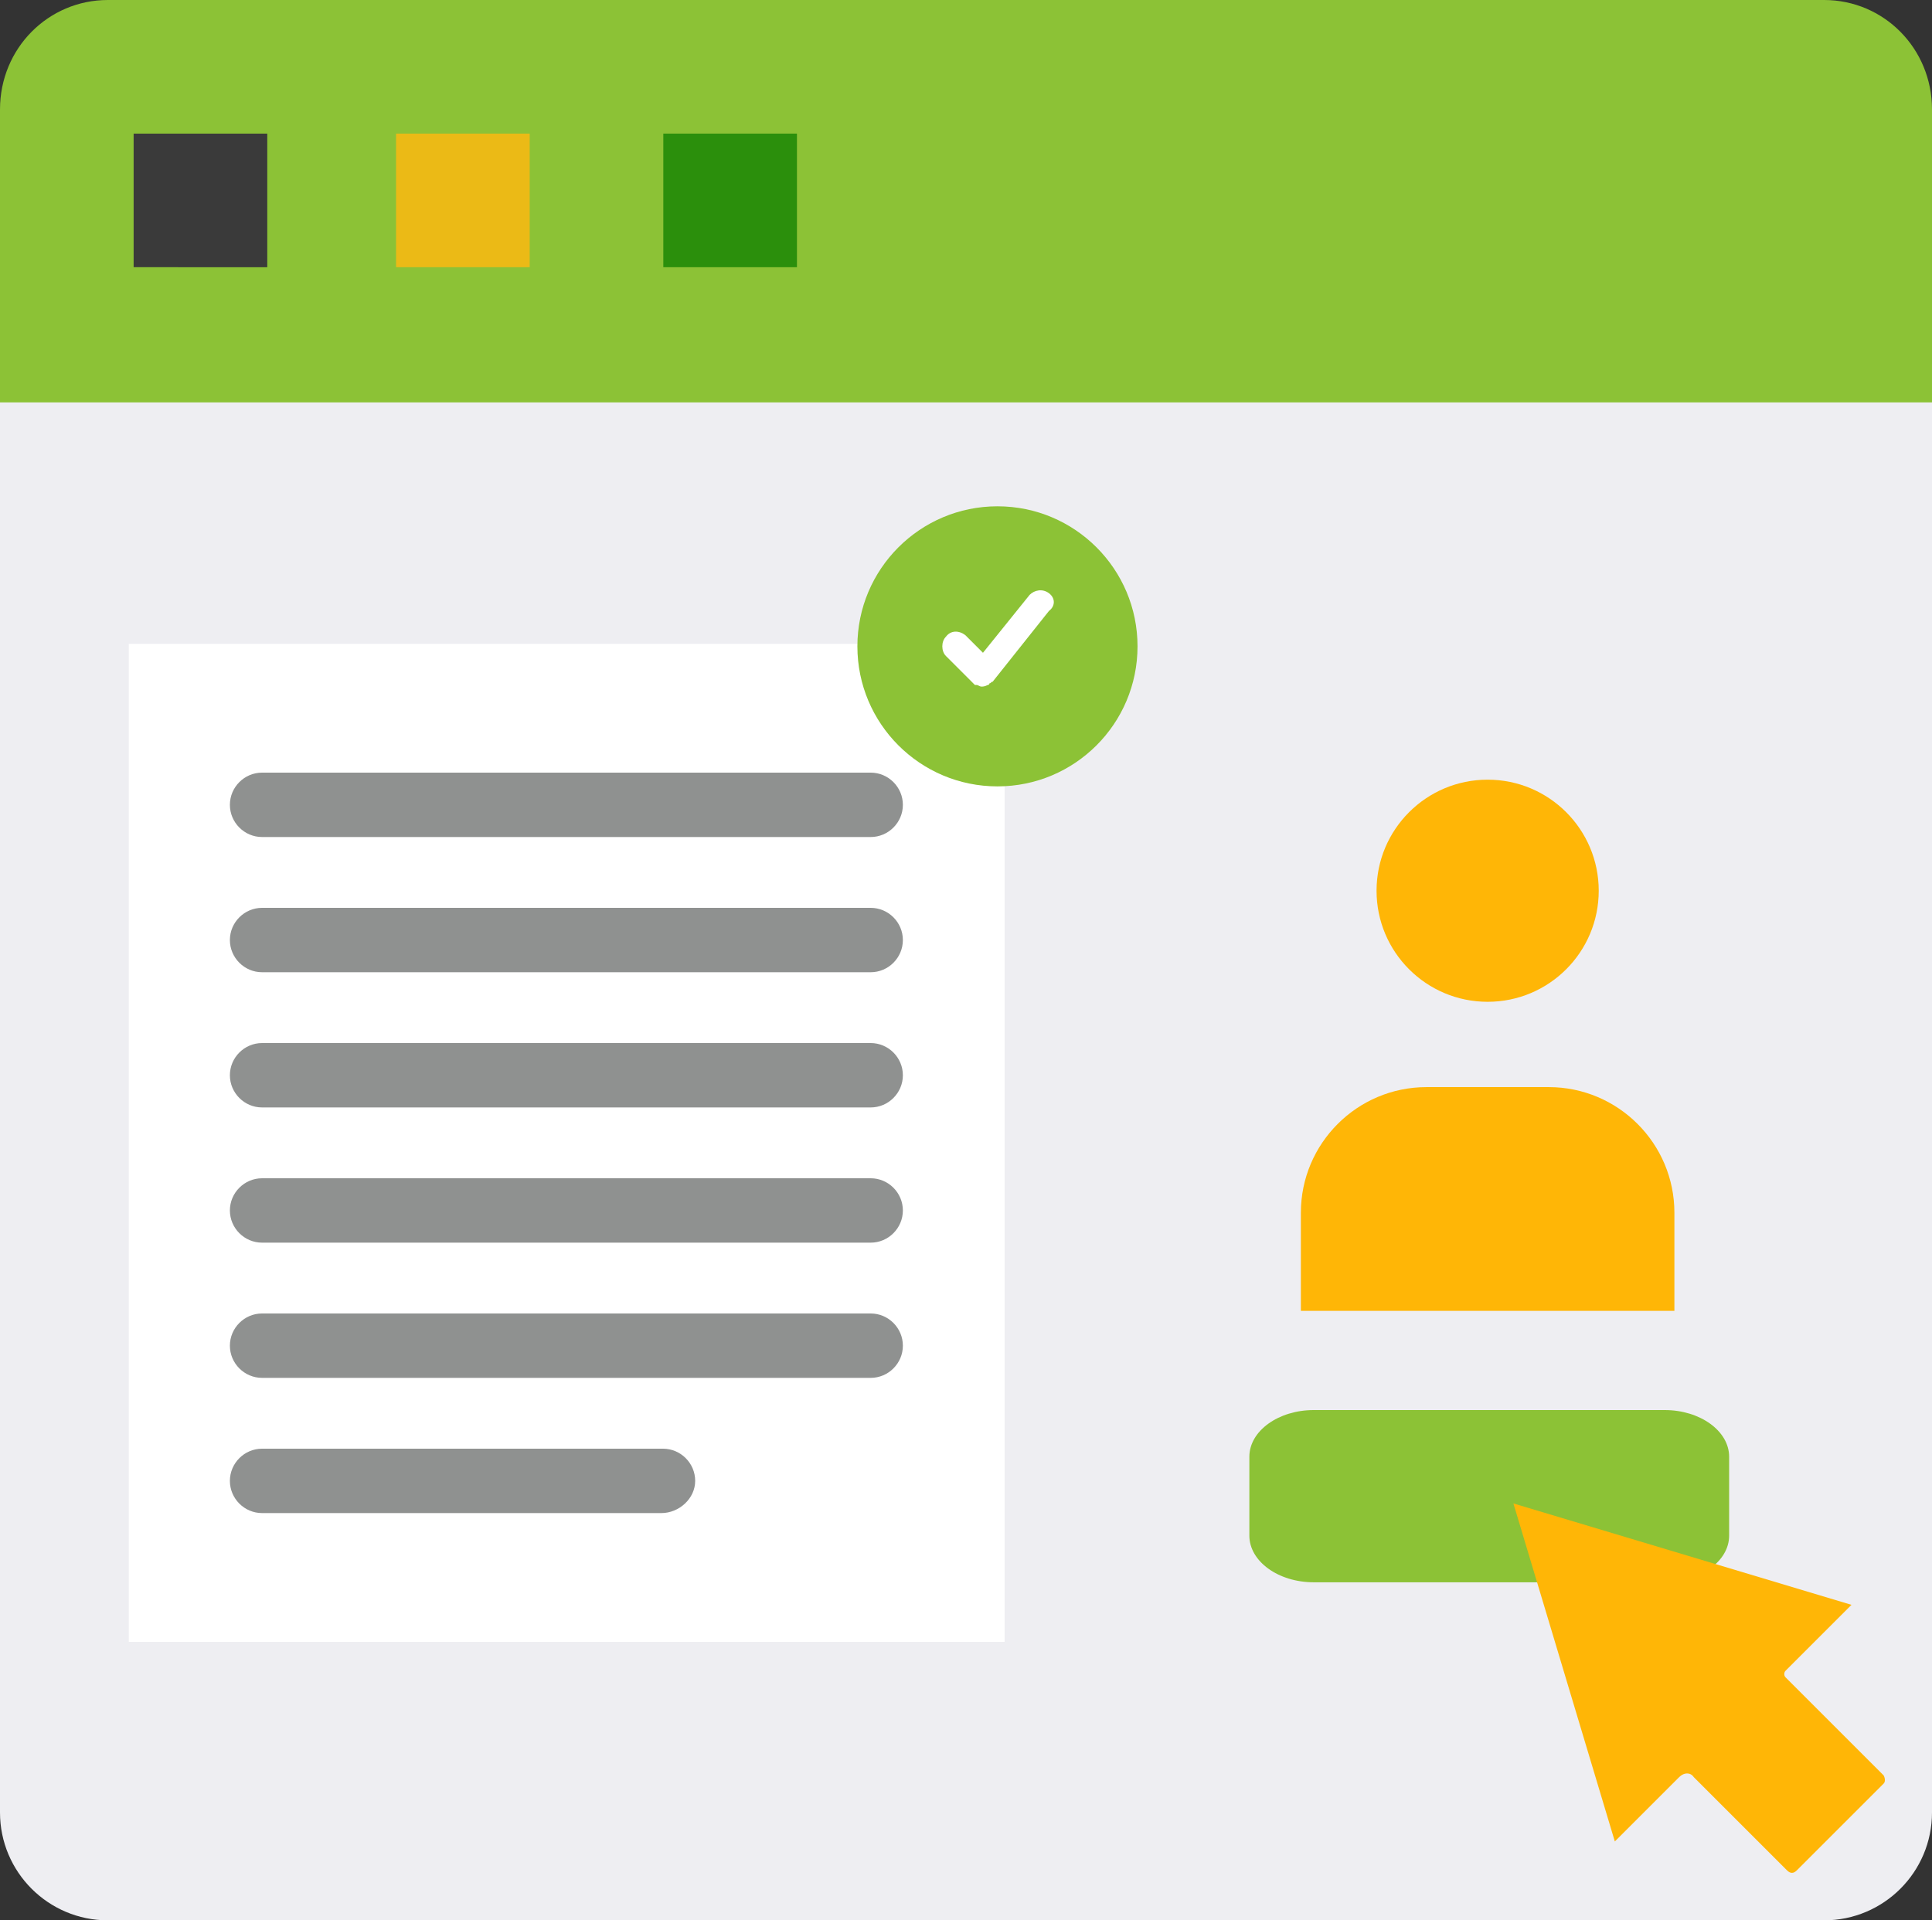
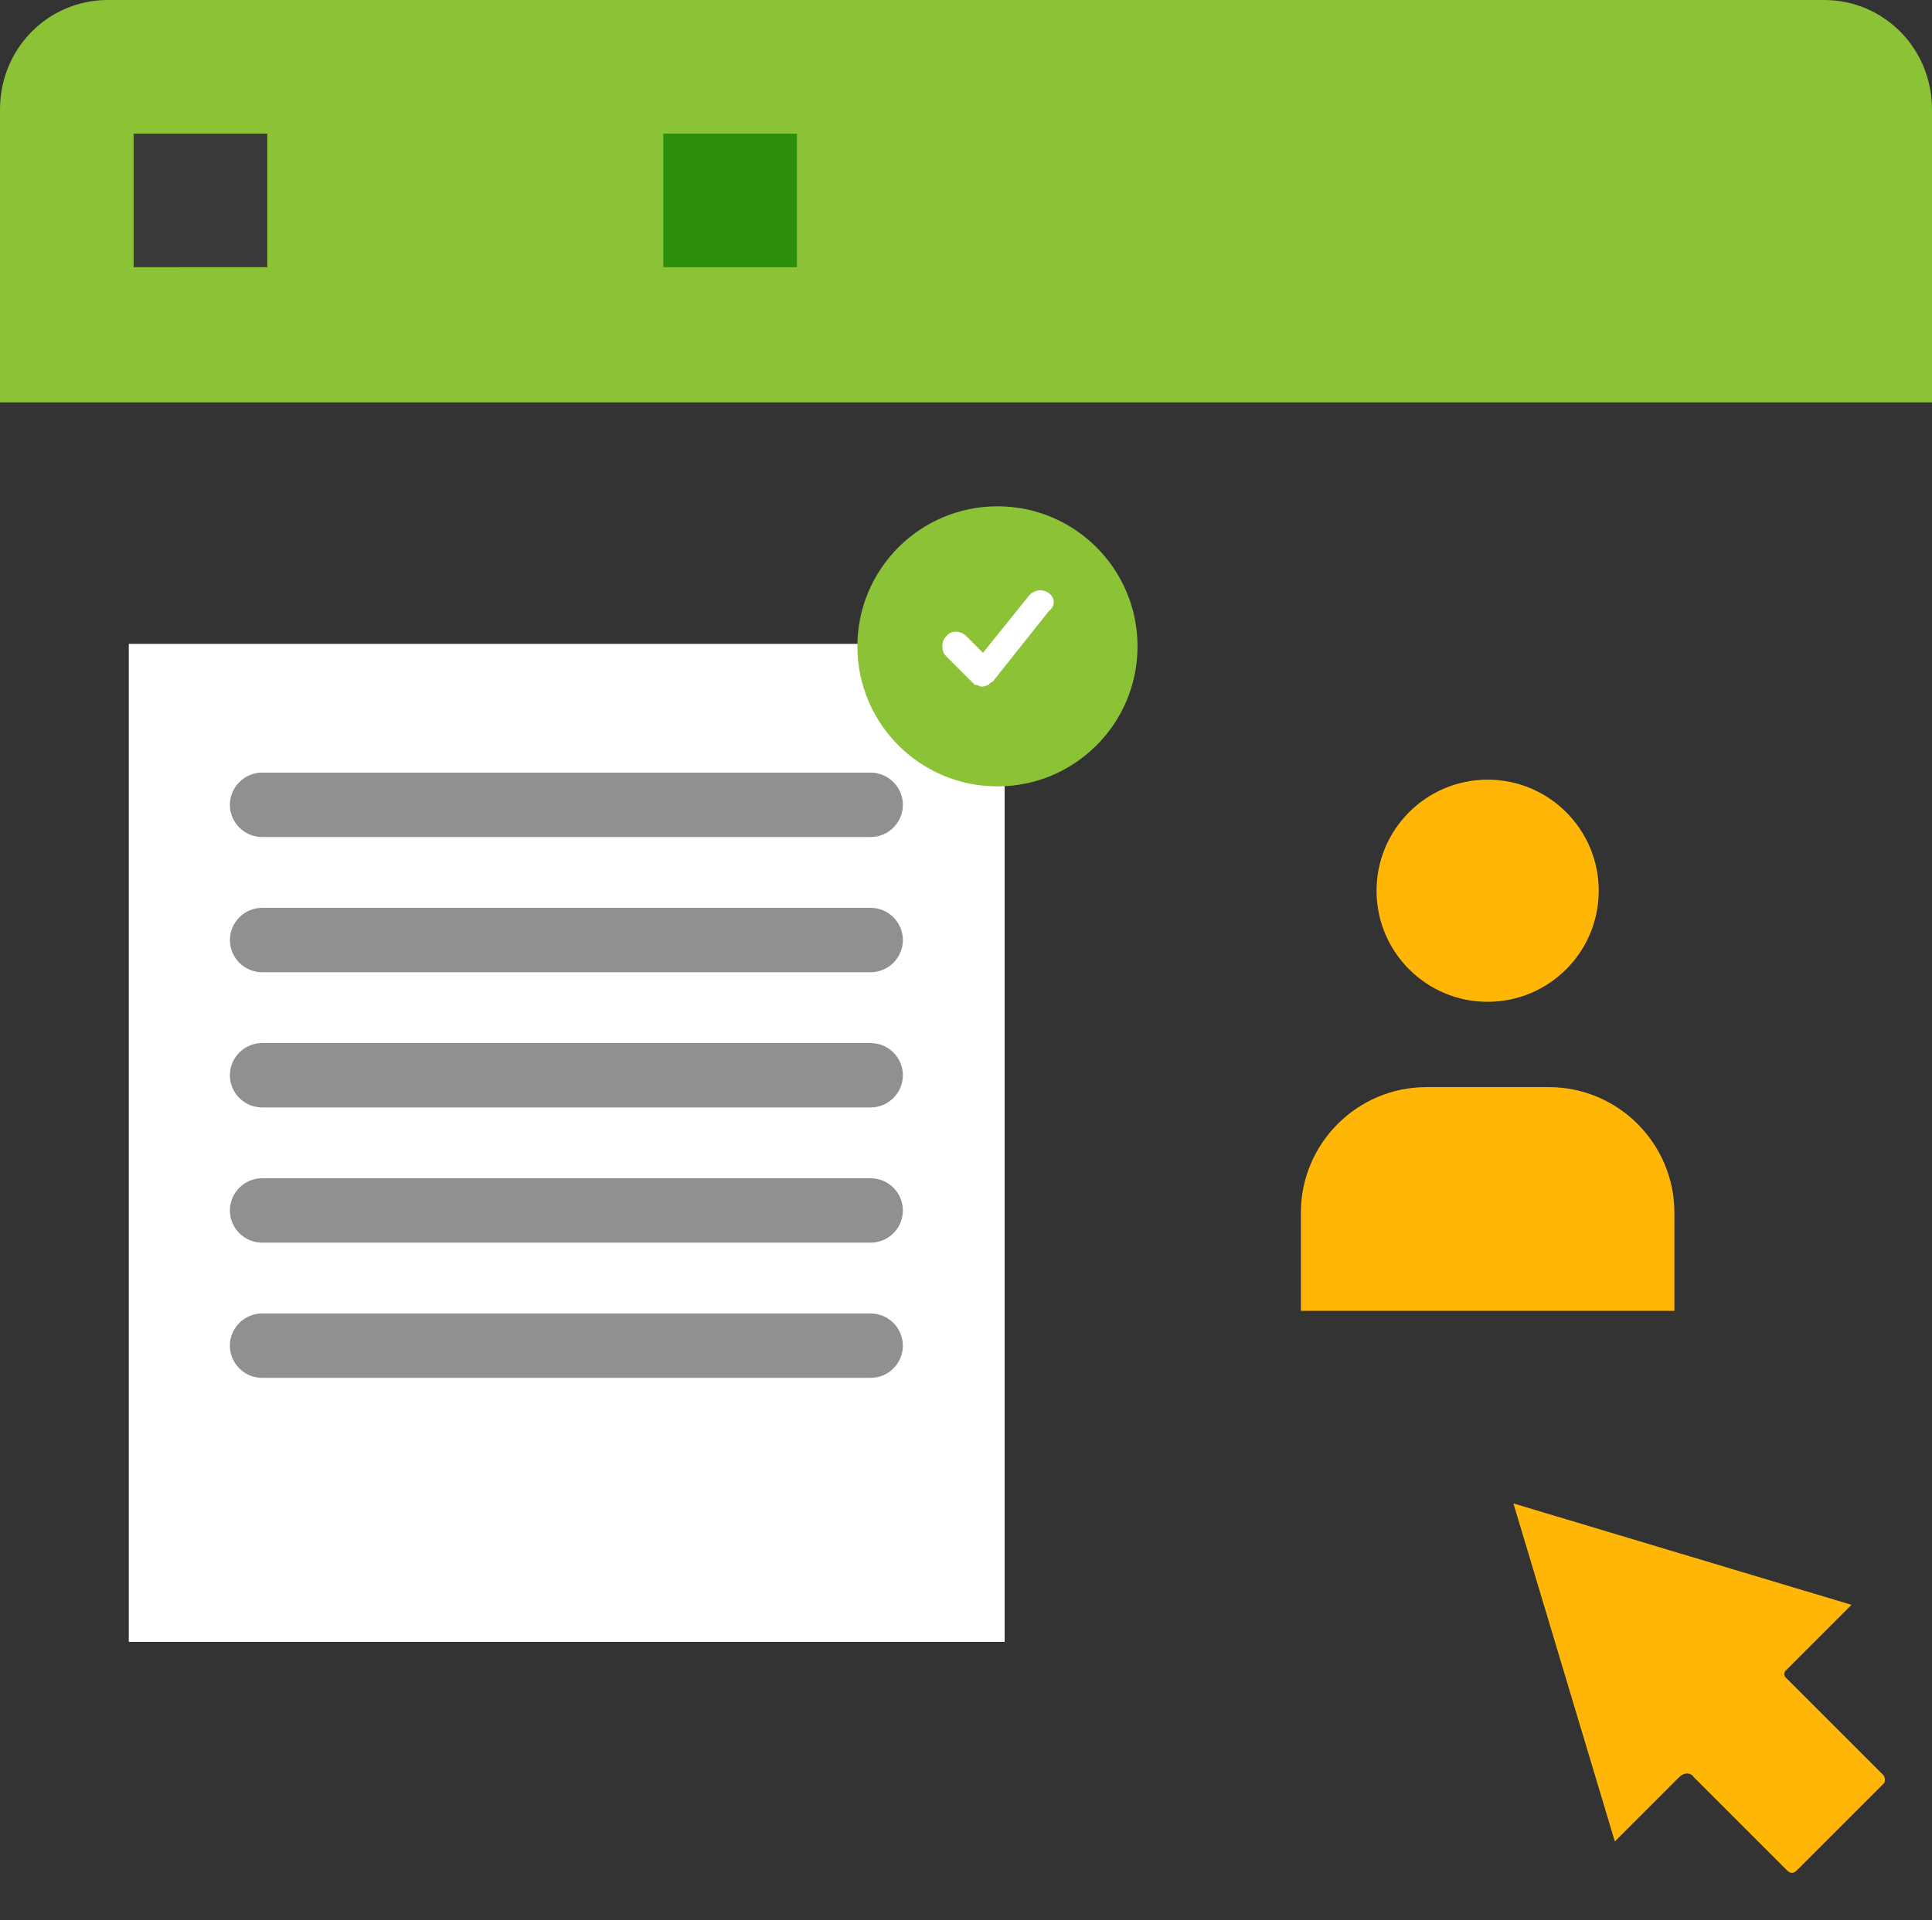
<svg xmlns="http://www.w3.org/2000/svg" version="1.1" id="Layer_1" x="0px" y="0px" viewBox="0 0 120 119.3" style="enable-background:new 0 0 120 119.3;" xml:space="preserve">
  <rect x="0" y="0" width="120" height="119.3" fill="#333333" stroke="none" />
  <style type="text/css">
	.st0{fill:#EEEEF2;}
	.st1{fill:#8CC236;}
	.st2{fill:#3A3A3A;}
	.st3{fill:#EBBA16;}
	.st4{fill:#2B8F0C;}
	.st5{fill:#FFFFFF;}
	.st6{fill:#8F9190;}
	.st7{fill:#FFB606;}
</style>
-   <path class="st0" d="M113.3,119.3H6.7c-3.7,0-6.7-3-6.7-6.7c0,0,0,0,0,0v-90h120v90C120,116.3,117,119.3,113.3,119.3  C113.3,119.3,113.3,119.3,113.3,119.3L113.3,119.3z" />
  <path class="st1" d="M120,25H0V6.8C0,3,3,0,6.7,0c0,0,0,0,0,0h106.6c3.7,0,6.7,3,6.7,6.8c0,0,0,0,0,0V25z" />
  <path class="st2" d="M8.3,8.3h8.3v8.3H8.3V8.3z" />
-   <path class="st3" d="M24.6,8.3h8.3v8.3h-8.3V8.3z" />
  <path class="st4" d="M41.2,8.3h8.3v8.3h-8.3V8.3z" />
  <path class="st5" d="M8,40h54.4v62H8V40z" />
  <g transform="translate(14.179 48)">
-     <path class="st6" d="M26.9,46H2.1c-1.1,0-2-0.9-2-2s0.9-2,2-2h24.9c1.1,0,2,0.9,2,2S28,46,26.9,46z" />
    <path class="st6" d="M39.9,37.6H2.1c-1.1,0-2-0.9-2-2s0.9-2,2-2h37.8c1.1,0,2,0.9,2,2S41,37.6,39.9,37.6z" />
    <path class="st6" d="M39.9,29.2H2.1c-1.1,0-2-0.9-2-2s0.9-2,2-2h37.8c1.1,0,2,0.9,2,2S41,29.2,39.9,29.2z" />
    <path class="st6" d="M39.9,20.8H2.1c-1.1,0-2-0.9-2-2s0.9-2,2-2h37.8c1.1,0,2,0.9,2,2S41,20.8,39.9,20.8z" />
    <path class="st6" d="M39.9,12.4H2.1c-1.1,0-2-0.9-2-2s0.9-2,2-2h37.8c1.1,0,2,0.9,2,2S41,12.4,39.9,12.4z" />
    <path class="st6" d="M39.9,4H2.1c-1.1,0-2-0.9-2-2s0.9-2,2-2h37.8c1.1,0,2,0.9,2,2S41,4,39.9,4z" />
  </g>
-   <path class="st1" d="M103.3,98.3H81.6c-2.2,0-4-1.3-4-2.9v-4.9c0-1.6,1.8-2.9,4-2.9h21.8c2.2,0,4,1.3,4,2.9v4.9  C107.4,97,105.6,98.3,103.3,98.3z" />
  <g transform="translate(14.054 -11.946)">
    <circle class="st1" cx="47.9" cy="52.1" r="8.7" />
    <path class="st5" d="M51.1,48.8c-0.4-0.3-0.9-0.2-1.2,0.1L47,52.5l-1.1-1.1c-0.4-0.3-0.9-0.3-1.2,0.1c-0.3,0.3-0.3,0.9,0,1.2   l1.7,1.7c0,0,0,0,0,0s0,0,0,0c0,0,0.1,0.1,0.1,0.1c0,0,0.1,0,0.1,0c0.1,0,0.2,0.1,0.3,0.1l0,0c0.1,0,0.2,0,0.4-0.1   c0,0,0.1,0,0.1-0.1c0.1,0,0.1-0.1,0.2-0.1c0,0,0,0,0,0s0,0,0,0l3.5-4.4C51.5,49.6,51.5,49.1,51.1,48.8z" />
  </g>
  <g transform="translate(-131 -145.763)">
    <circle class="st7" cx="223.4" cy="201.1" r="6.9" />
    <path class="st7" d="M234.9,227.2h-23.1v-6.1c0-4.3,3.5-7.8,7.8-7.8h7.6c4.3,0,7.8,3.5,7.8,7.8V227.2z" />
  </g>
  <path class="st7" d="M117,110.3l-6.1-6.1c-0.1-0.1-0.1-0.3,0-0.4c0,0,0,0,0,0l4.1-4.1l-21-6.3l6.3,21l4-4c0.3-0.3,0.7-0.3,0.9,0  l5.8,5.8c0.2,0.2,0.4,0.2,0.6,0c0,0,0,0,0,0l5.4-5.4C117.1,110.7,117.1,110.5,117,110.3C117,110.3,117,110.3,117,110.3z" />
</svg>